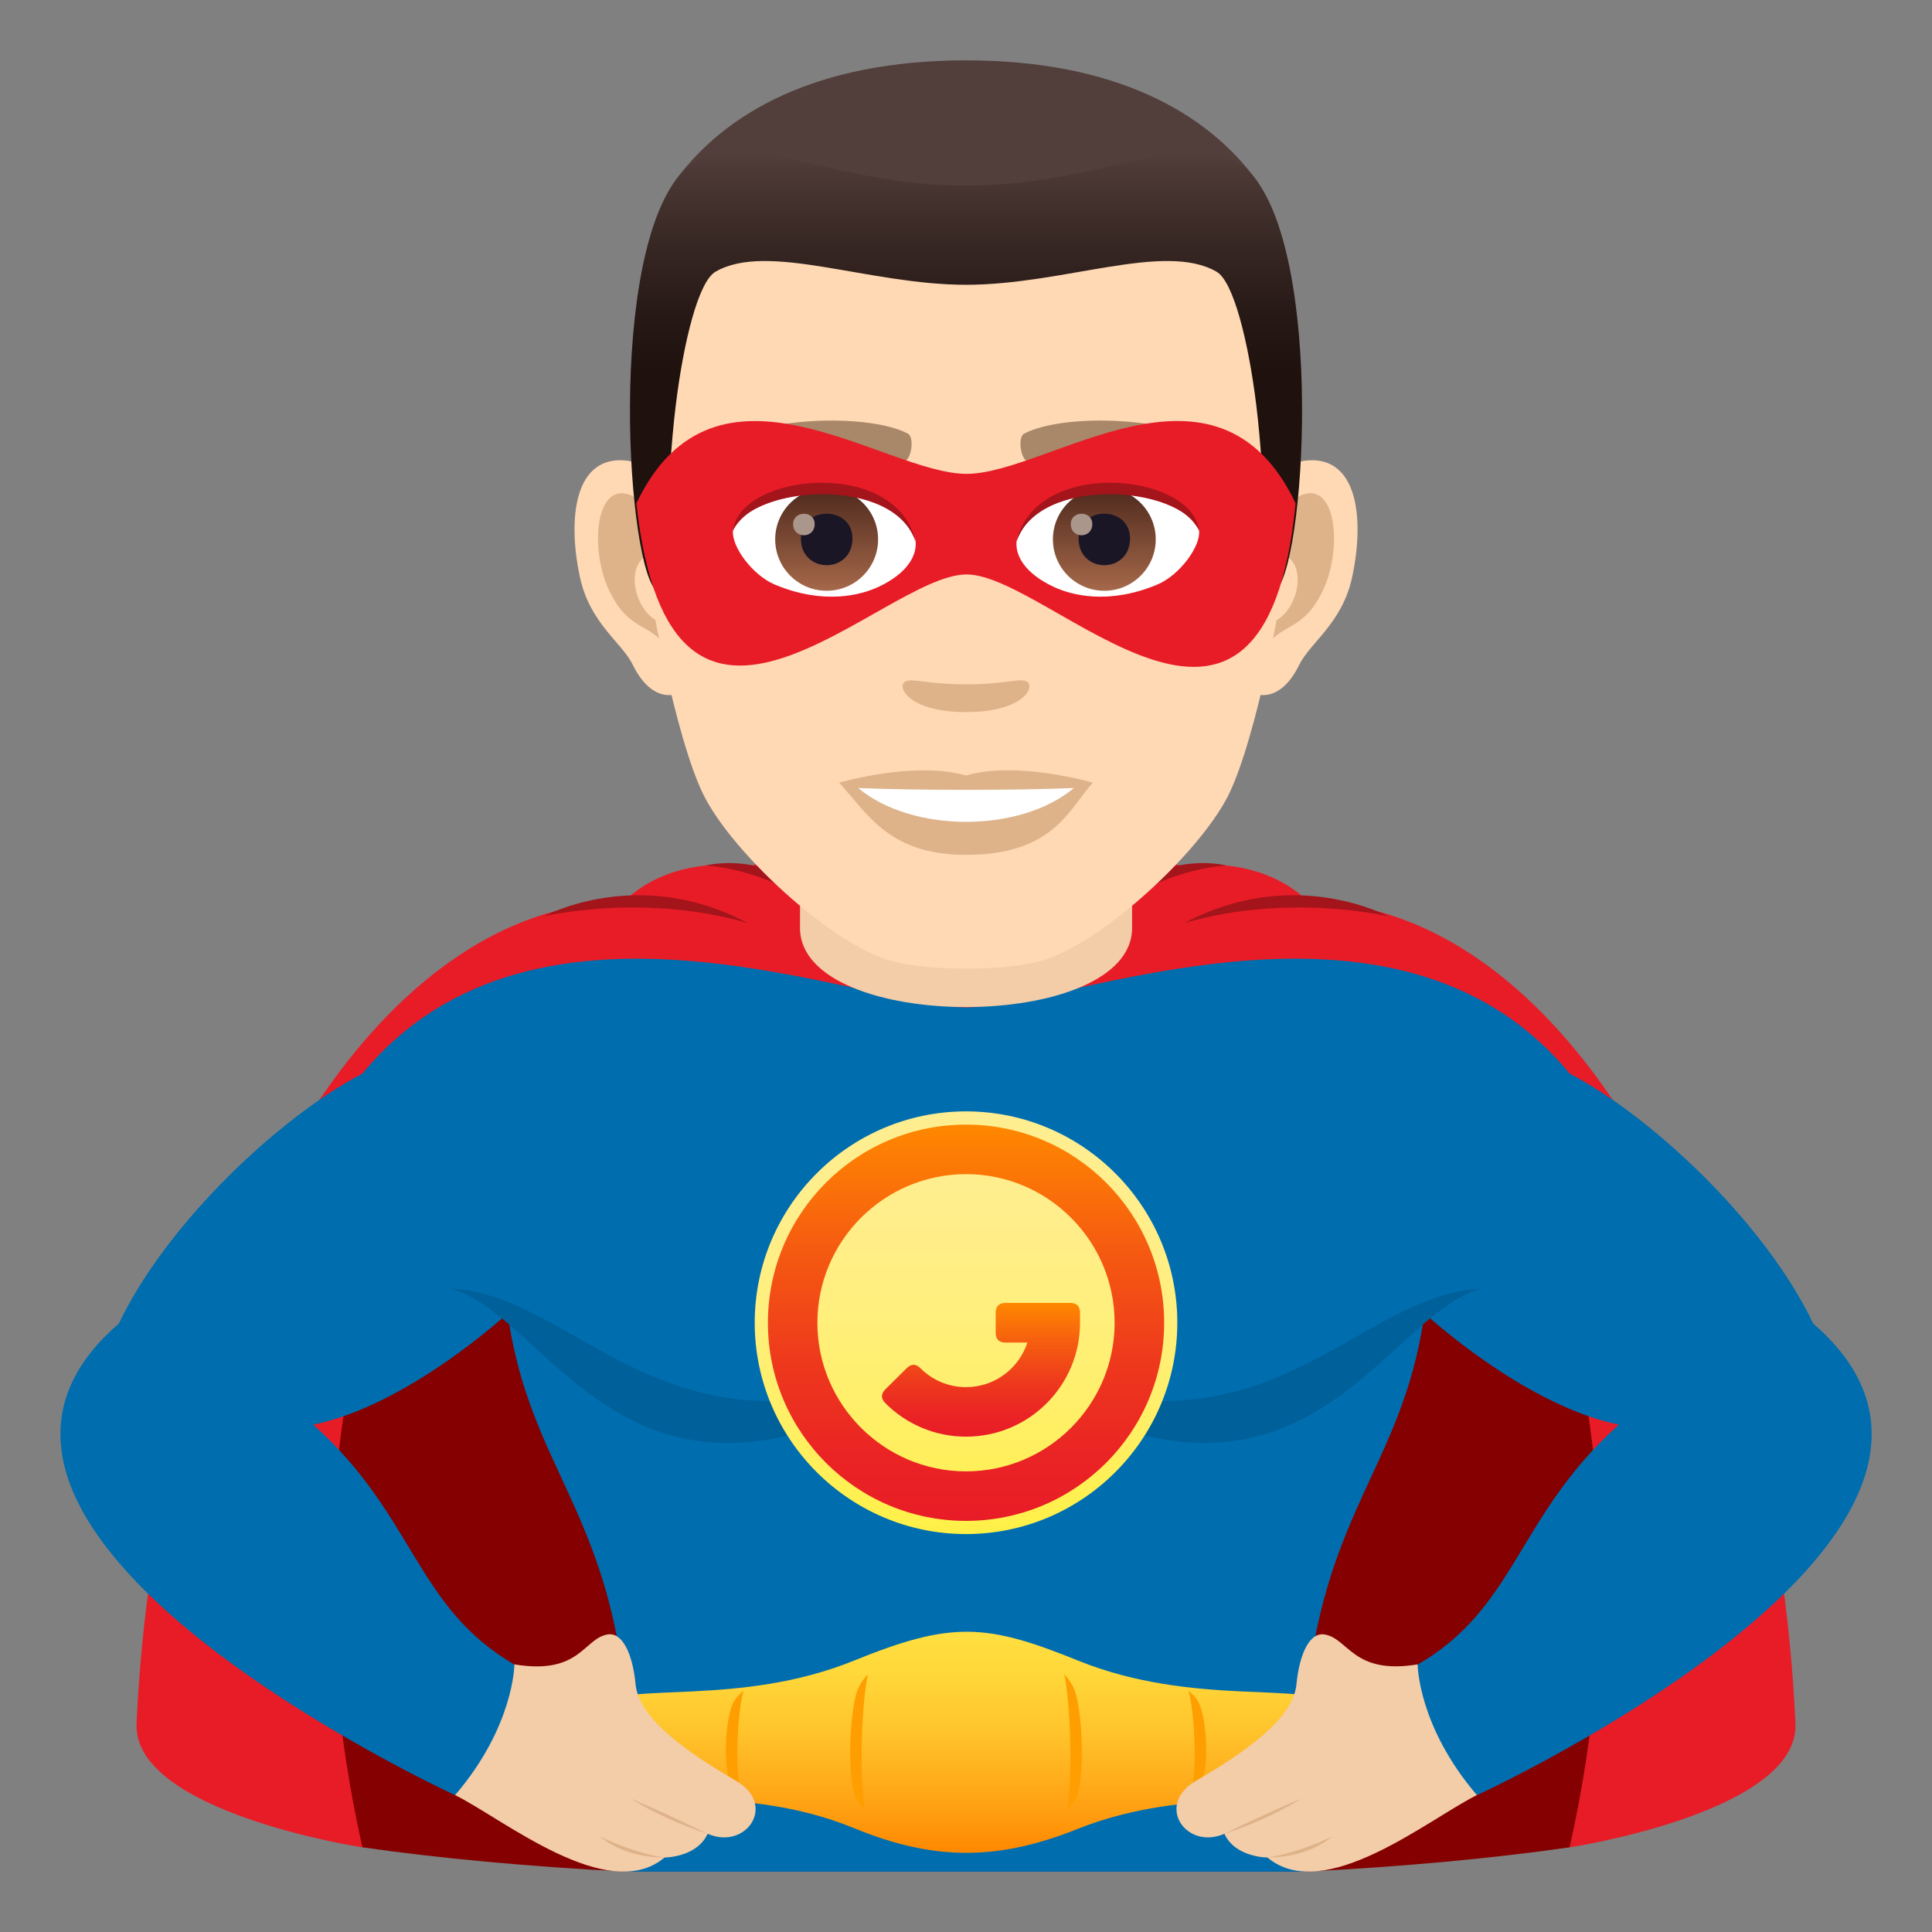
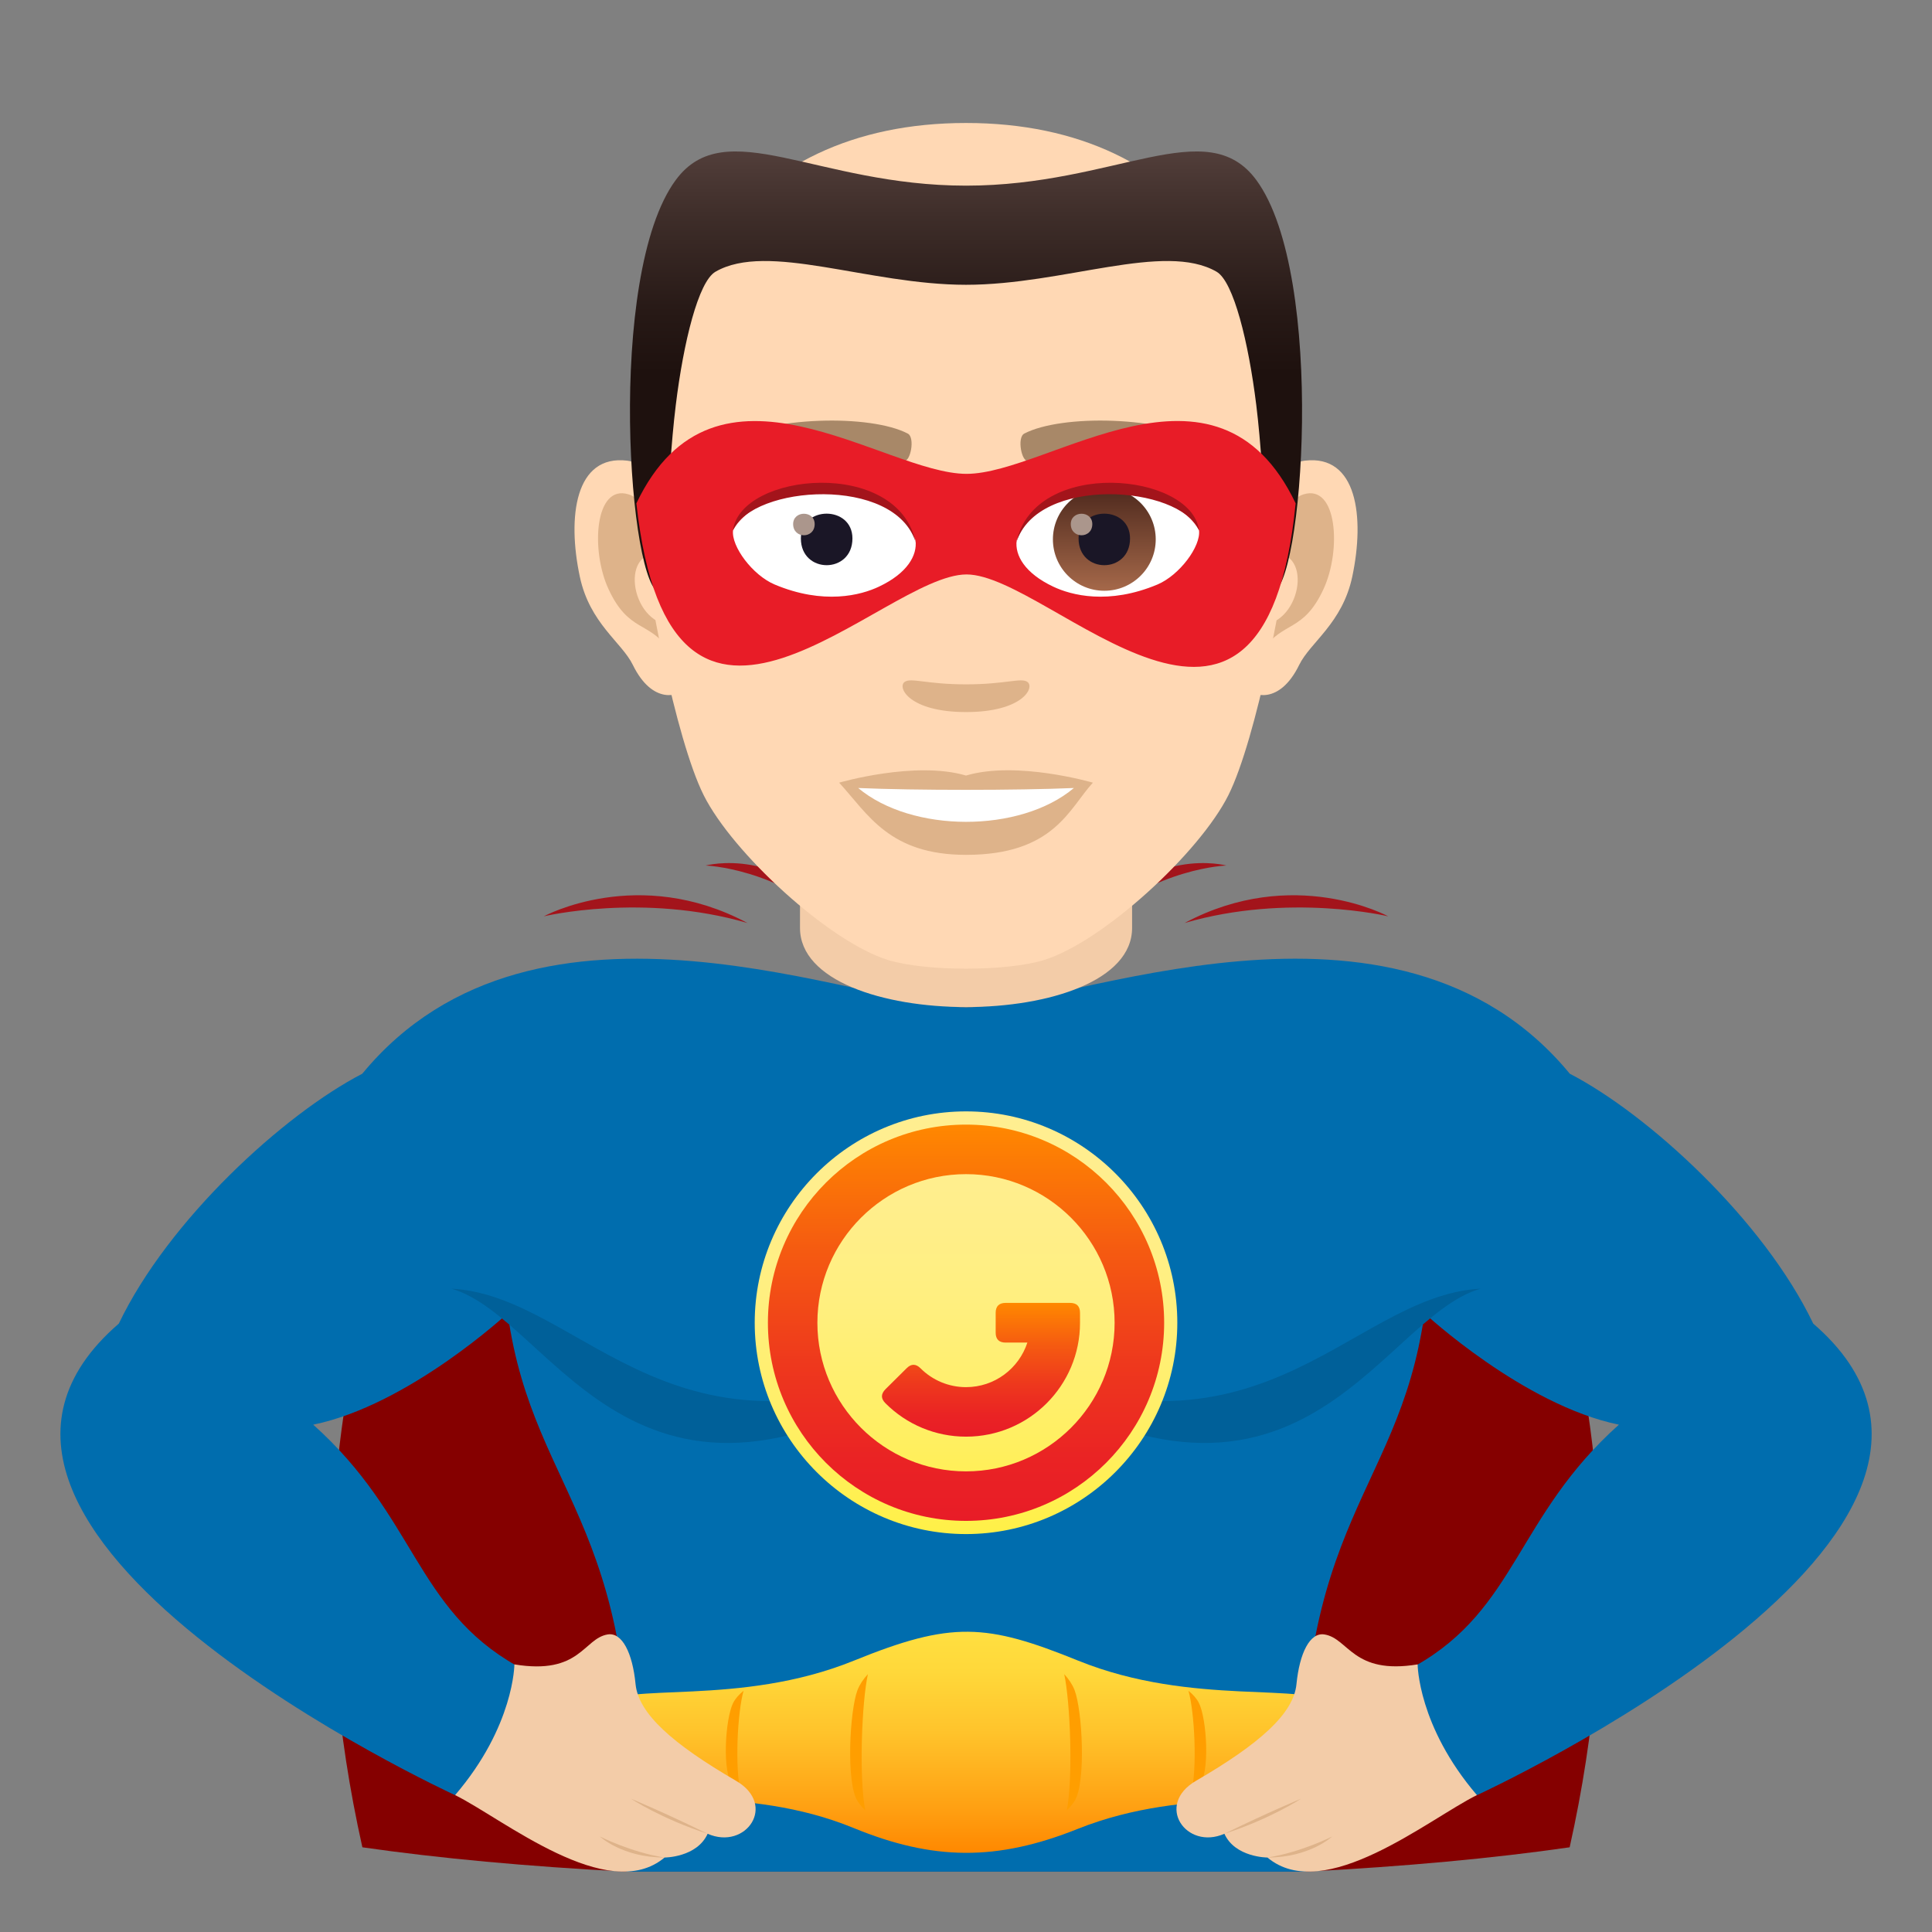
<svg xmlns="http://www.w3.org/2000/svg" xmlns:ns1="http://ns.adobe.com/AdobeSVGViewerExtensions/3.0/" version="1.1" id="Layer_1" x="0px" y="0px" width="64px" height="64px" viewBox="0 0 64 64" enable-background="new 0 0 64 64" xml:space="preserve">
  <rect x="0" y="0" width="64" height="64" fill="#808080" stroke="none" />
-   <path fill="#E81C27" d="M59.477,57.095C58.832,42.747,52.201,30,43.334,29.863c-1.695-1.637-4.178-1.158-4.178-1.158  c-4.855-1.977-9.452-1.977-14.31,0c0,0-2.482-0.48-4.182,1.158C11.799,30,5.181,42.747,4.523,57.093  c-0.135,2.948,7.541,4.117,7.48,4.102h39.993C51.938,61.21,59.609,60.043,59.477,57.095z" />
  <path fill="#850000" d="M48.855,35.779H15.144c0,0-6.618,9.85-3.14,25.415c2.509,0.362,5.495,0.64,8.746,0.806h22.503  c3.25-0.166,6.236-0.443,8.744-0.806C55.475,45.629,48.855,35.779,48.855,35.779z" />
  <path fill="#A3141B" d="M18.013,30.355c0,0,3.285-0.789,6.748,0.221C21.149,28.645,18.013,30.355,18.013,30.355z" />
  <path fill="#A3141B" d="M23.374,28.672c0,0,2.326,0.066,4.471,1.975C25.948,27.977,23.374,28.672,23.374,28.672z" />
  <path fill="#A3141B" d="M45.988,30.355c0,0-3.283-0.789-6.748,0.221C42.854,28.645,45.988,30.355,45.988,30.355z" />
  <path fill="#A3141B" d="M40.627,28.672c0,0-2.326,0.066-4.471,1.975C38.053,27.977,40.627,28.672,40.627,28.672z" />
  <path fill="#006DAE" d="M60.066,43.846c-1.648-3.443-5.475-6.938-8.064-8.277c-5.785-7.016-16.711-2.197-20-2.197  c-3.291,0-14.217-4.818-20.002,2.197c-2.59,1.34-6.416,4.834-8.064,8.277c-7.943,6.859,11.141,15.621,11.141,15.621  c4.932-1.152,2.035-4.287,2.035-4.287c-3.35-1.893-3.34-4.949-6.736-7.986c3.166-0.648,6.441-3.689,6.441-3.689  c0.871,6.273,4.721,6.977,3.934,18.496h11.252h11.252c-0.787-11.52,3.061-12.223,3.934-18.496c0,0,3.273,3.041,6.439,3.689  c-3.395,3.037-3.387,6.094-6.736,7.986c0,0-2.896,3.135,2.035,4.287C48.926,59.467,68.01,50.705,60.066,43.846z" />
  <path fill="#006099" d="M14.95,42.688c3.484,0.986,6.178,9.613,16.879,2.002C22.376,49.424,19.44,42.93,14.95,42.688z" />
  <path fill="#006099" d="M49.051,42.688c-3.484,0.986-6.178,9.613-16.877,2.002C41.627,49.424,44.561,42.93,49.051,42.688z" />
  <path fill="#F3CCA8" d="M26.501,30.738c0,3.496,11.001,3.496,11.001,0c0-1.189,0-2.904,0-2.904H26.501  C26.501,27.834,26.501,29.549,26.501,30.738z" />
  <linearGradient id="SVGID_1_" gradientUnits="userSpaceOnUse" x1="32.002" y1="61.377" x2="32.002" y2="54.054">
    <stop offset="0" style="stop-color:#FF8800" />
    <stop offset="0.211" style="stop-color:#FFA113" />
    <stop offset="0.543" style="stop-color:#FFC32B" />
    <stop offset="0.818" style="stop-color:#FFD83A" />
    <stop offset="1" style="stop-color:#FFDF40" />
    <ns1:midPointStop offset="0" style="stop-color:#FF8800" />
    <ns1:midPointStop offset="0.382" style="stop-color:#FF8800" />
    <ns1:midPointStop offset="1" style="stop-color:#FFDF40" />
  </linearGradient>
  <path fill="url(#SVGID_1_)" d="M44.152,56.49c-0.805-0.807-4.615,0.068-8.439-1.48c-3.047-1.236-4.192-1.313-7.424,0  c-3.813,1.549-7.612,0.676-8.413,1.48c-0.494,0.498-0.732,2.275,0,2.717c1.17,0.705,4.813-0.125,8.397,1.346  c2.643,1.086,4.75,1.102,7.424,0.033c3.699-1.48,7.41-0.611,8.455-1.379C44.82,58.717,44.646,56.988,44.152,56.49z" />
  <path fill="#FF9E00" d="M28.75,55.459c-0.152,0.164-0.27,0.338-0.344,0.527c-0.258,0.674-0.385,3.078,0,3.676  c0.07,0.107,0.16,0.211,0.256,0.309C28.449,58.834,28.55,56.369,28.75,55.459z" />
  <path fill="#FF9E00" d="M24.632,56.01c-0.152,0.123-0.271,0.256-0.344,0.398c-0.26,0.508-0.385,2.328,0,2.779  c0.07,0.082,0.158,0.158,0.256,0.234C24.331,58.563,24.433,56.697,24.632,56.01z" />
  <path fill="#FF9E00" d="M35.254,55.459c0.15,0.164,0.268,0.338,0.342,0.527c0.26,0.674,0.385,3.078,0,3.676  c-0.07,0.107-0.158,0.211-0.256,0.309C35.553,58.834,35.451,56.369,35.254,55.459z" />
  <path fill="#FF9E00" d="M39.369,56.01c0.154,0.123,0.271,0.256,0.344,0.398c0.26,0.508,0.385,2.328,0,2.779  c-0.07,0.082-0.158,0.158-0.256,0.234C39.67,58.563,39.568,56.697,39.369,56.01z" />
  <path fill="#F3CCA8" d="M46.961,55.135c-2.152,0.355-2.285-0.867-3.09-0.992c-0.479-0.074-0.822,0.615-0.924,1.646  c-0.094,0.98-1.234,1.986-3.326,3.201c-1.375,0.799-0.328,2.313,0.939,1.756c0.355,0.787,1.426,0.787,1.426,0.787  c1.879,1.576,5.35-1.283,6.939-2.068C46.967,57.18,46.961,55.135,46.961,55.135z" />
  <path fill="#DEB38A" d="M43.104,59.582c0,0-1.006,0.666-2.543,1.164C41.951,60.061,43.104,59.582,43.104,59.582z" />
  <path fill="#DEB38A" d="M44.129,60.836c0,0-0.734,0.697-2.143,0.697C43.104,61.359,44.129,60.836,44.129,60.836z" />
  <path fill="#F3CCA8" d="M17.04,55.135c2.182,0.361,2.287-0.859,3.09-0.992c0.479-0.078,0.824,0.615,0.924,1.646  c0.096,0.98,1.236,1.986,3.326,3.201c1.377,0.799,0.33,2.313-0.939,1.756c-0.355,0.787-1.426,0.787-1.426,0.787  c-1.879,1.576-5.35-1.283-6.939-2.068C17.034,57.18,17.04,55.135,17.04,55.135z" />
  <path fill="#DEB38A" d="M20.897,59.582c0,0,1.006,0.666,2.543,1.164C22.05,60.061,20.897,59.582,20.897,59.582z" />
  <path fill="#DEB38A" d="M19.872,60.836c0,0,0.734,0.697,2.143,0.697C20.897,61.359,19.872,60.836,19.872,60.836z" />
  <linearGradient id="SVGID_2_" gradientUnits="userSpaceOnUse" x1="32.001" y1="50.818" x2="32.001" y2="36.816">
    <stop offset="0" style="stop-color:#FFF047" />
    <stop offset="0.268" style="stop-color:#FFEF66" />
    <stop offset="0.537" style="stop-color:#FFEF7E" />
    <stop offset="0.787" style="stop-color:#FFEE8C" />
    <stop offset="1" style="stop-color:#FFEE91" />
    <ns1:midPointStop offset="0" style="stop-color:#FFF047" />
    <ns1:midPointStop offset="0.327" style="stop-color:#FFF047" />
    <ns1:midPointStop offset="1" style="stop-color:#FFEE91" />
  </linearGradient>
  <path fill="url(#SVGID_2_)" d="M32.001,36.816c-3.861,0-7,3.141-7,7.002c0,3.859,3.139,7,7,7c3.86,0,6.999-3.141,6.999-7  C39,39.957,35.861,36.816,32.001,36.816L32.001,36.816z" />
  <g id="Shape_4_">
    <g>
      <linearGradient id="SVGID_3_" gradientUnits="userSpaceOnUse" x1="32.002" y1="50.381" x2="32.002" y2="37.254">
        <stop offset="0" style="stop-color:#E81C27" />
        <stop offset="0.157" style="stop-color:#EA2324" />
        <stop offset="0.394" style="stop-color:#EE381D" />
        <stop offset="0.68" style="stop-color:#F55A11" />
        <stop offset="1" style="stop-color:#FF8800" />
        <ns1:midPointStop offset="0" style="stop-color:#E81C27" />
        <ns1:midPointStop offset="0.618" style="stop-color:#E81C27" />
        <ns1:midPointStop offset="1" style="stop-color:#FF8800" />
      </linearGradient>
      <path fill="url(#SVGID_3_)" d="M32.001,38.895c2.713,0,4.922,2.209,4.922,4.924c0,2.713-2.209,4.922-4.922,4.922    c-2.713,0-4.924-2.209-4.924-4.922C27.077,41.104,29.289,38.895,32.001,38.895z M32.001,37.254c-3.623,0-6.563,2.939-6.563,6.564    c0,3.623,2.94,6.563,6.563,6.563c3.624,0,6.563-2.939,6.563-6.563C38.564,40.193,35.625,37.254,32.001,37.254z" />
    </g>
  </g>
  <linearGradient id="Combined-Shape_1_" gradientUnits="userSpaceOnUse" x1="32.497" y1="47.592" x2="32.497" y2="43.16">
    <stop offset="0" style="stop-color:#E81C27" />
    <stop offset="0.157" style="stop-color:#EA2324" />
    <stop offset="0.394" style="stop-color:#EE381D" />
    <stop offset="0.68" style="stop-color:#F55A11" />
    <stop offset="1" style="stop-color:#FF8800" />
    <ns1:midPointStop offset="0" style="stop-color:#E81C27" />
    <ns1:midPointStop offset="0.618" style="stop-color:#E81C27" />
    <ns1:midPointStop offset="1" style="stop-color:#FF8800" />
  </linearGradient>
  <path id="Combined-Shape_2_" fill="url(#Combined-Shape_1_)" d="M33.314,44.475c-0.219,0-0.331-0.109-0.331-0.328V43.49  c0-0.221,0.112-0.33,0.331-0.33h2.131c0.223,0,0.332,0.109,0.332,0.33v0.328c0,2.084-1.689,3.773-3.776,3.773  c-1.014,0-1.965-0.402-2.668-1.105c-0.156-0.156-0.156-0.307-0.002-0.465l0.701-0.695c0.152-0.154,0.307-0.154,0.461,0  c0.398,0.398,0.936,0.625,1.508,0.625c0.947,0,1.752-0.617,2.032-1.477H33.314z" />
  <path id="Path_416_" fill="#FFD8B4" d="M43.225,15.26c-1.738,0.211-2.992,6.029-1.9,7.564c0.154,0.215,1.049,0.557,1.713-0.799  c0.367-0.75,1.428-1.375,1.758-2.924C45.215,17.119,44.953,15.051,43.225,15.26z" />
  <path id="Path_415_" fill="#FFD8B4" d="M20.778,15.26c1.736,0.211,2.992,6.029,1.898,7.564c-0.152,0.215-1.049,0.557-1.713-0.799  c-0.367-0.75-1.428-1.375-1.756-2.924C18.786,17.119,19.05,15.051,20.778,15.26z" />
  <path id="Path_414_" fill="#DEB38A" d="M43.178,16.377c-0.453,0.143-0.947,0.832-1.217,1.98c1.584-0.34,1.189,2.299-0.188,2.348  c0.012,0.266,0.029,0.539,0.063,0.826c0.664-0.963,1.338-0.576,2.004-2.01C44.443,18.229,44.299,16.023,43.178,16.377z" />
  <path id="Path_413_" fill="#DEB38A" d="M22.04,18.354c-0.268-1.145-0.762-1.836-1.215-1.977c-1.123-0.354-1.266,1.852-0.664,3.145  c0.668,1.434,1.342,1.047,2.006,2.01c0.033-0.287,0.051-0.561,0.063-0.826C20.866,20.641,20.476,18.033,22.04,18.354z" />
  <path id="Path_412_" fill="#FFD8B4" d="M32.001,4.074c-7.528,0-11.155,5.695-10.702,13.615c0.092,1.592,1.078,6.789,2.012,8.654  c0.955,1.908,4.145,4.848,6.102,5.457c1.236,0.385,3.94,0.385,5.176,0c1.955-0.609,5.146-3.549,6.102-5.457  c0.934-1.865,1.92-7.061,2.01-8.654C43.156,9.77,39.531,4.074,32.001,4.074z" />
  <path id="Path_404_" fill="#A88868" d="M40.18,14.68c-1.721-0.912-5.016-0.955-6.244-0.32c-0.262,0.123-0.088,0.986,0.133,0.904  c1.711-0.676,4.469-0.691,6.07,0.057C40.352,15.418,40.441,14.807,40.18,14.68z" />
  <path id="Path_403_" fill="#A88868" d="M23.821,14.68c1.723-0.912,5.016-0.955,6.245-0.32c0.262,0.123,0.088,0.986-0.133,0.904  c-1.713-0.676-4.467-0.691-6.071,0.057C23.649,15.418,23.562,14.807,23.821,14.68z" />
  <path id="Path_402_" fill="#DEB38A" d="M34.033,22.588c-0.215-0.148-0.721,0.082-2.032,0.082c-1.313,0-1.816-0.23-2.033-0.082  c-0.256,0.182,0.154,1,2.033,1C33.881,23.588,34.291,22.77,34.033,22.588z" />
  <path id="Path_401_" fill="#DEB38A" d="M32.001,25.691c-1.693-0.498-4.203,0.236-4.203,0.236c0.955,1.041,1.656,2.391,4.203,2.391  c2.917,0,3.413-1.533,4.202-2.391C36.203,25.928,33.693,25.189,32.001,25.691z" />
  <path id="Path_400_" fill="#FFFFFF" d="M28.429,26.104c1.775,1.488,5.36,1.5,7.145,0C33.682,26.184,30.333,26.186,28.429,26.104z" />
-   <path fill="#523E3A" d="M41.615,5.961C39.969,3.732,36.953,2,32.001,2s-7.967,1.732-9.614,3.961  C20.054,9.119,43.947,9.119,41.615,5.961z" />
  <linearGradient id="SVGID_4_" gradientUnits="userSpaceOnUse" x1="32.002" y1="19.637" x2="32.002" y2="5.017">
    <stop offset="0.5" style="stop-color:#1E110E" />
    <stop offset="0.637" style="stop-color:#271916" />
    <stop offset="0.859" style="stop-color:#3F2E2A" />
    <stop offset="1" style="stop-color:#523E3A" />
    <ns1:midPointStop offset="0.5" style="stop-color:#1E110E" />
    <ns1:midPointStop offset="0.6" style="stop-color:#1E110E" />
    <ns1:midPointStop offset="1" style="stop-color:#523E3A" />
  </linearGradient>
  <path fill="url(#SVGID_4_)" d="M41.615,5.961c-1.646-2.229-4.662,0.189-9.614,0.189s-7.967-2.418-9.614-0.189  c-2.334,3.158-1.541,13.676-0.504,13.676c0.166,0,0.189-3.68,0.504-6.225c0.254-2.072,0.746-4.082,1.313-4.41  C25.429,8,28.761,9.434,32.001,9.434c3.239,0,6.573-1.434,8.301-0.432c0.564,0.328,1.057,2.338,1.313,4.41  c0.314,2.545,0.338,6.225,0.504,6.225C43.156,19.637,43.947,9.119,41.615,5.961z" />
  <path fill="#E81C27" d="M32.019,15.697c-2.746,0.002-8.315-4.523-10.938,0.977c1.143,10.52,8.135,2.352,10.938,2.355  c2.797,0.004,9.854,8.26,10.901-2.355C40.297,11.172,34.758,15.695,32.019,15.697z" />
  <path id="Path_396_" fill="#FFFFFF" d="M30.328,17.902c0.063,0.496-0.273,1.088-1.211,1.531c-0.594,0.283-1.834,0.613-3.459-0.072  c-0.729-0.309-1.439-1.262-1.375-1.793C25.165,15.908,29.501,15.664,30.328,17.902z" />
  <linearGradient id="Oval_1_" gradientUnits="userSpaceOnUse" x1="-424.255" y1="479.286" x2="-424.255" y2="479.804" gradientTransform="matrix(6.57 0 0 -6.57 2814.78 3168.528)">
    <stop offset="0" style="stop-color:#A6694A" />
    <stop offset="1" style="stop-color:#4F2A1E" />
    <ns1:midPointStop offset="0" style="stop-color:#A6694A" />
    <ns1:midPointStop offset="0.5" style="stop-color:#A6694A" />
    <ns1:midPointStop offset="1" style="stop-color:#4F2A1E" />
  </linearGradient>
-   <path id="Oval_50_" fill="url(#Oval_1_)" d="M27.382,16.164c0.944,0,1.706,0.764,1.706,1.703c0,0.941-0.762,1.703-1.706,1.703  c-0.938,0-1.703-0.762-1.703-1.703C25.679,16.928,26.444,16.164,27.382,16.164z" />
  <path id="Path_395_" fill="#1A1626" d="M26.53,17.836c0,1.182,1.708,1.182,1.708,0C28.238,16.742,26.53,16.742,26.53,17.836z" />
  <path id="Path_393_" fill="#AB968C" d="M26.274,17.361c0,0.494,0.713,0.494,0.713,0C26.987,16.904,26.274,16.904,26.274,17.361z" />
  <path id="Path_392_" fill="#A3141B" d="M30.335,17.969c-0.691-2.227-5.411-1.898-6.053-0.4  C24.522,15.652,29.746,15.148,30.335,17.969z" />
  <path id="Path_391_" fill="#FFFFFF" d="M33.678,17.902c-0.064,0.496,0.273,1.088,1.211,1.531c0.594,0.283,1.83,0.613,3.457-0.072  c0.727-0.309,1.438-1.262,1.373-1.793C38.84,15.908,34.502,15.664,33.678,17.902z" />
  <linearGradient id="Oval_2_" gradientUnits="userSpaceOnUse" x1="-425.554" y1="479.286" x2="-425.554" y2="479.804" gradientTransform="matrix(6.57 0 0 -6.57 2832.511 3168.528)">
    <stop offset="0" style="stop-color:#A6694A" />
    <stop offset="1" style="stop-color:#4F2A1E" />
    <ns1:midPointStop offset="0" style="stop-color:#A6694A" />
    <ns1:midPointStop offset="0.5" style="stop-color:#A6694A" />
    <ns1:midPointStop offset="1" style="stop-color:#4F2A1E" />
  </linearGradient>
  <circle id="Oval_49_" fill="url(#Oval_2_)" cx="36.582" cy="17.867" r="1.703" />
  <path id="Path_390_" fill="#1A1626" d="M35.729,17.836c0,1.182,1.705,1.182,1.705,0C37.434,16.742,35.729,16.742,35.729,17.836z" />
  <path id="Path_389_" fill="#AB968C" d="M35.471,17.361c0,0.494,0.713,0.494,0.713,0C36.184,16.904,35.471,16.904,35.471,17.361z" />
  <path id="Path_388_" fill="#A3141B" d="M33.668,17.969c0.693-2.223,5.404-1.904,6.051-0.4  C39.479,15.652,34.258,15.148,33.668,17.969z" />
</svg>